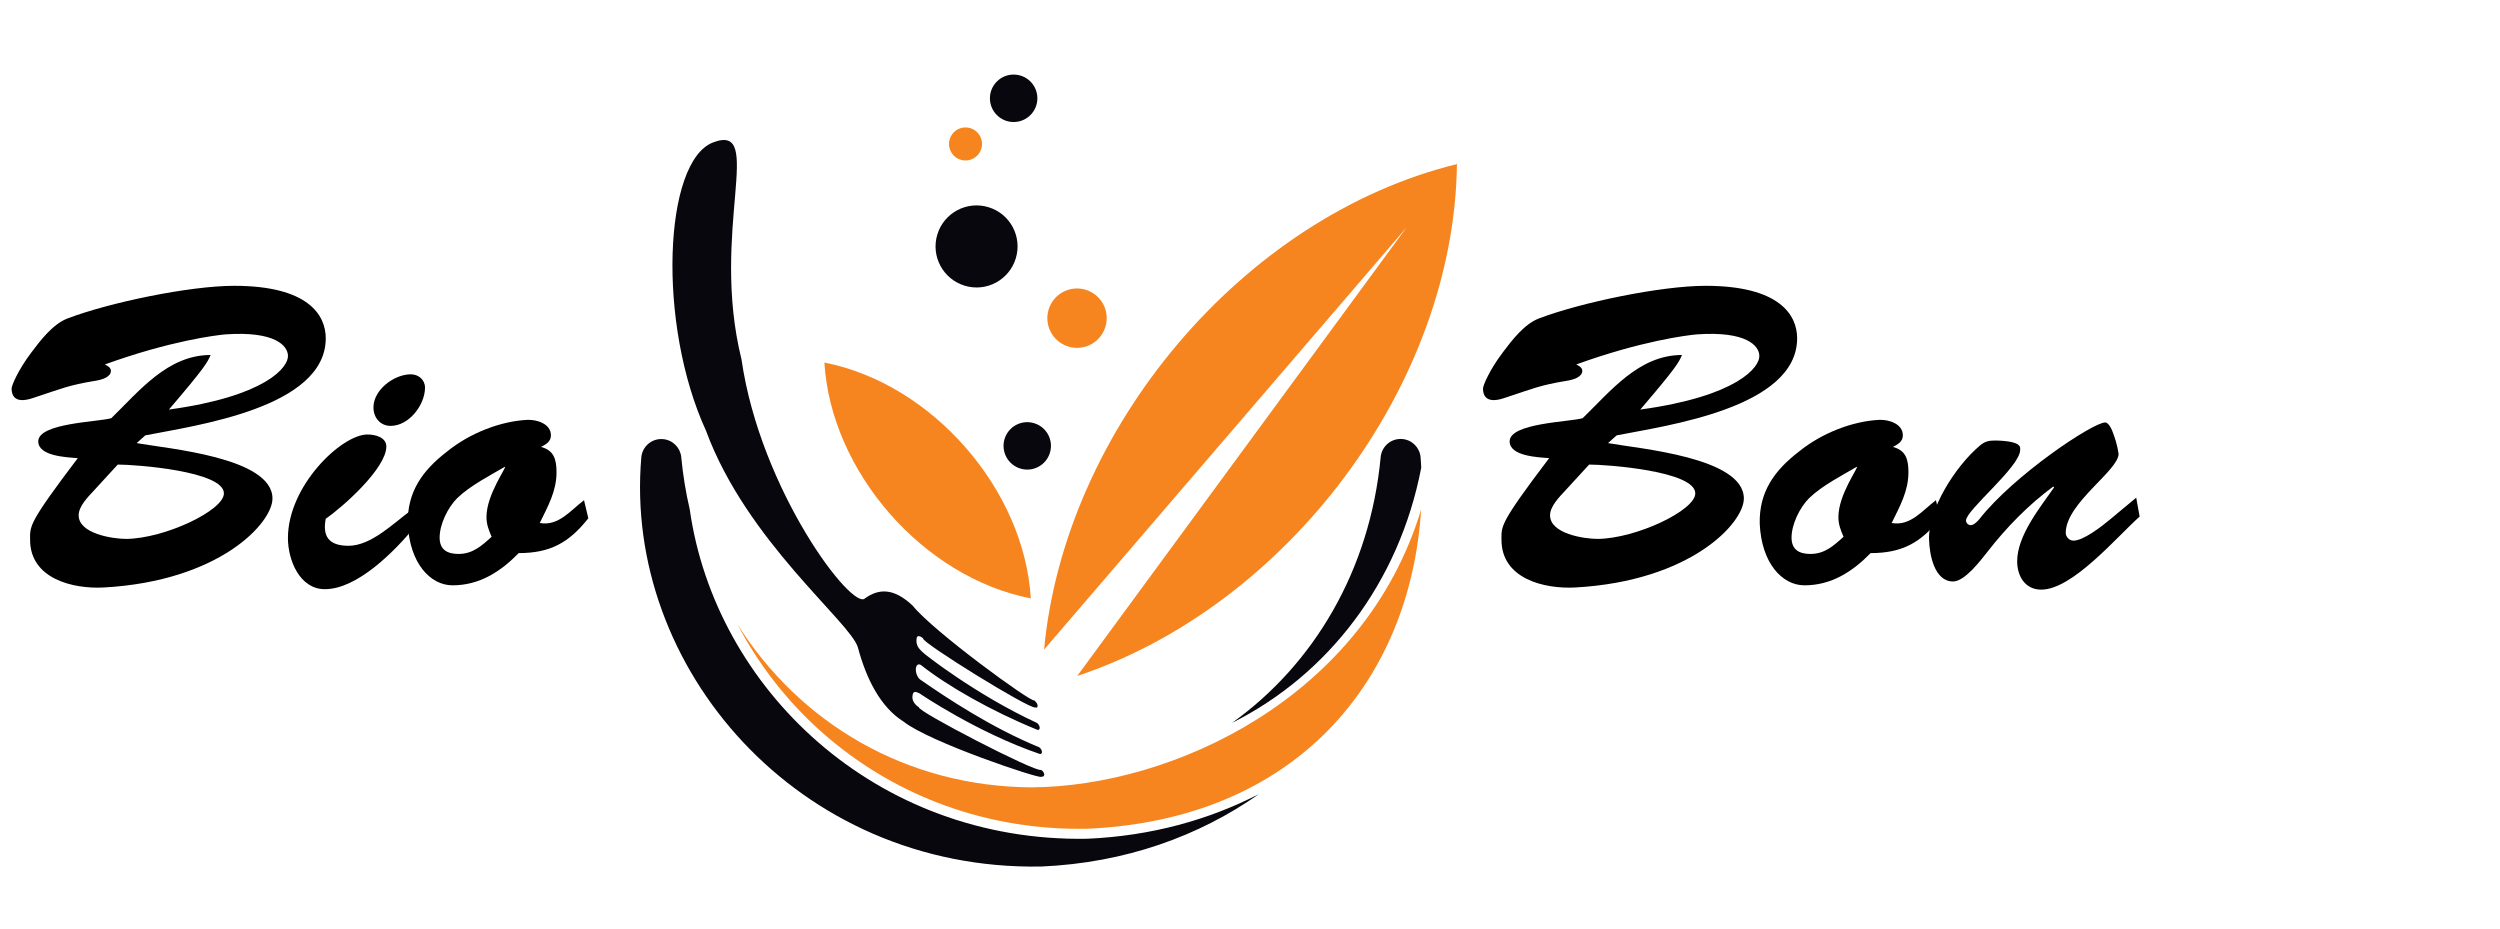
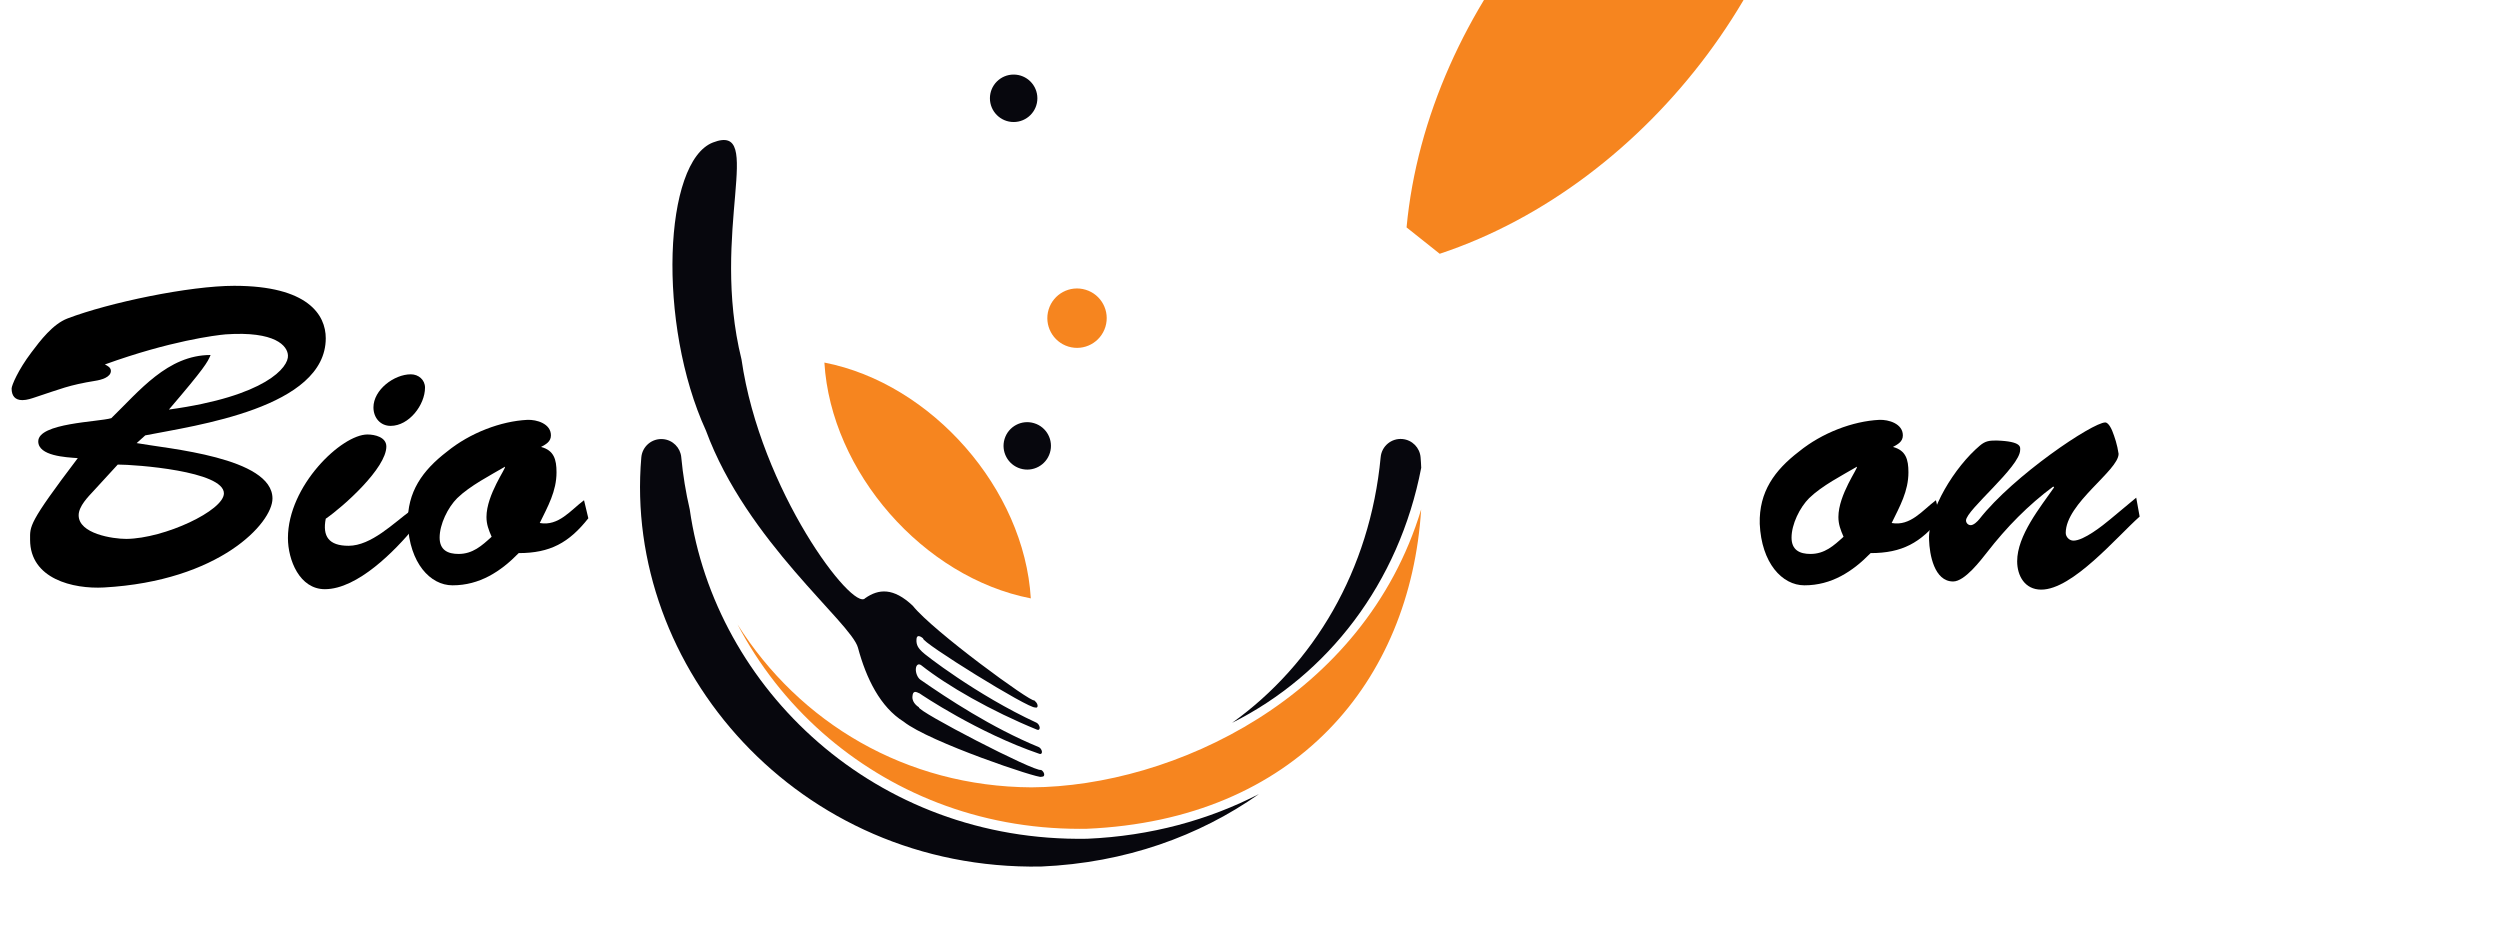
<svg xmlns="http://www.w3.org/2000/svg" version="1.1" id="Calque_1" x="0px" y="0px" width="215.25px" height="80px" viewBox="-22 0 215.25 80" enable-background="new -22 0 215.25 80" xml:space="preserve">
  <g>
    <path fill="#F6851F" d="M71.477,24.948c-1.351-0.412-2.778,0.349-3.19,1.699c-0.412,1.351,0.353,2.782,1.702,3.194   c1.353,0.411,2.775-0.354,3.187-1.702C73.59,26.787,72.828,25.358,71.477,24.948z" />
-     <path fill="#F6851F" d="M61.545,11.035c-0.751-0.229-1.545,0.195-1.773,0.946c-0.23,0.75,0.195,1.547,0.944,1.775   c0.754,0.228,1.544-0.197,1.773-0.947C62.721,12.058,62.296,11.263,61.545,11.035z" />
-     <path fill="#07070D" d="M63.11,17.84c-1.866-0.57-3.836,0.483-4.405,2.348c-0.57,1.867,0.486,3.842,2.351,4.41   c1.869,0.57,3.833-0.487,4.402-2.349C66.03,20.38,64.979,18.408,63.11,17.84z" />
    <path fill="#07070D" d="M67.041,36.438c-1.077-0.332-2.218,0.277-2.547,1.355c-0.329,1.08,0.281,2.222,1.359,2.55   c1.08,0.33,2.217-0.283,2.545-1.358C68.728,37.905,68.12,36.764,67.041,36.438z" />
    <circle fill="#07070D" cx="65.275" cy="8.463" r="2.043" />
    <path fill="#F6851F" d="M66.752,51.521C57.5,49.722,49.544,40.629,48.98,31.217C58.233,33.022,66.193,42.111,66.752,51.521z" />
-     <path fill="#F6851F" d="M99.105,19.58l-31.21,36.349c1.77-18.976,17.083-37.283,35.548-41.8   c-0.232,19.009-14.609,38.065-32.693,44.07L99.105,19.58z" />
+     <path fill="#F6851F" d="M99.105,19.58c1.77-18.976,17.083-37.283,35.548-41.8   c-0.232,19.009-14.609,38.065-32.693,44.07L99.105,19.58z" />
    <path fill="#07070D" d="M67.186,60.439c-0.082-0.08-0.141-0.137-0.142-0.14c-0.219,0.229-8.721-5.964-10.452-8.141   c-1.666-1.578-2.945-1.464-4.099-0.654c-1.045,1.207-9.019-9.25-10.649-20.556c-2.733-11.047,2.094-20.434-2.455-18.681   c0.004-0.005,0.007-0.01,0.006-0.008c-0.002,0.002-0.005,0.006-0.006,0.008c-4.243,1.634-4.826,15.612-0.603,24.817   c3.514,9.547,12.502,16.529,13.083,18.678c0.711,2.656,1.926,5.12,3.932,6.371c2.221,1.768,11.712,4.945,11.849,4.751   c0.004,0,0.06-0.006,0.14-0.022c0.094-0.015,0.138-0.114,0.108-0.245c-0.033-0.129-0.131-0.258-0.24-0.315   c-0.012-0.007-0.021-0.012-0.028-0.013c-0.498,0.216-10.768-5.107-10.51-5.395c0,0-0.594-0.332-0.561-0.904   c0.032-0.568,0.308-0.434,0.617-0.288c0.127,0.093,5.001,3.387,10.321,5.205c0.137,0.05,0.233-0.04,0.213-0.198   c-0.017-0.158-0.142-0.33-0.279-0.387c-4.054-1.666-7.894-4.208-10.188-5.802c-0.24-0.168-0.413-0.59-0.388-0.935   c0.025-0.343,0.231-0.481,0.464-0.306c2.247,1.775,6.02,3.938,9.971,5.547c0.142,0.061,0.243-0.025,0.229-0.188   c-0.016-0.165-0.138-0.347-0.278-0.414c-5.152-2.377-9.726-5.945-9.842-6.103c-0.283-0.28-0.534-0.546-0.488-1.095   c0.046-0.544,0.575-0.051,0.577-0.052c-0.266,0.263,9.158,6.111,9.647,5.937c0.007,0.001,0.015,0.007,0.024,0.011   c0.1,0.029,0.174-0.023,0.179-0.136C67.342,60.676,67.281,60.534,67.186,60.439z" />
    <path fill="#07070D" d="M100.367,40.277c-0.014-0.292-0.025-0.585-0.053-0.876l-0.002-0.033c-0.07-0.814-0.711-1.487-1.557-1.567   c-0.949-0.089-1.789,0.607-1.879,1.556c-0.918,9.751-5.768,17.85-12.793,22.88C92.324,58.107,98.451,50.218,100.367,40.277z" />
    <path fill="#07070D" d="M71.6,72.217c-18.254,0.315-32.023-12.963-34.213-28.355c-0.338-1.455-0.585-2.952-0.73-4.483l0-0.016   c-0.078-0.814-0.728-1.483-1.572-1.555c-0.949-0.082-1.786,0.622-1.868,1.571C31.658,57.457,46.697,74.972,67.63,74.609   c7.284-0.312,13.637-2.635,18.762-6.238C82.076,70.59,77.107,71.98,71.6,72.217z" />
    <path fill="#F6851F" d="M66.809,67.791c-10.831-0.061-19.981-5.574-25.311-14.032c1.83,3.494,4.31,6.677,7.33,9.343   c5.735,5.058,13.379,8.261,22.136,8.261c0.201,0,0.402-0.002,0.604-0.005c18.008-0.773,27.857-12.719,28.793-27.494   C95.453,60.092,78.963,67.72,66.809,67.791z" />
  </g>
  <g>
    <path d="M1.46,42.922c0,2.109-4.551,7.104-14.505,7.66c-2.664,0.147-6.364-0.74-6.364-4.107c0-1.185-0.185-1.369,4.107-7.03   c-1.036-0.074-3.404-0.186-3.404-1.443c0-1.591,5.18-1.665,6.29-1.998c2.405-2.331,4.848-5.439,8.548-5.439   c-0.259,0.629-0.518,1.11-3.589,4.699c8.363-1.147,10.324-3.663,10.25-4.662c-0.037-0.814-1.073-2.109-5.366-1.813   c-0.851,0.074-4.773,0.556-10.397,2.591c0.222,0.11,0.518,0.259,0.518,0.555c0,0.555-0.851,0.777-1.332,0.851   c-2.294,0.37-2.998,0.703-5.144,1.406c-0.333,0.111-0.74,0.259-1.147,0.259c-0.629,0-0.925-0.369-0.925-0.999   c0-0.259,0.555-1.591,1.702-3.107c0.777-1.036,1.85-2.442,3.108-2.924c3.589-1.369,10.509-2.812,14.357-2.812   c6.364,0,7.881,2.516,7.881,4.514c0,5.995-11.211,7.512-15.541,8.363l-0.74,0.666C-7.605,38.63,1.46,39.37,1.46,42.922z    M-13.933,42.256c-0.481,0.519-1.295,1.332-1.295,2.109c0,1.591,2.923,2.035,4.107,2.035c3.293-0.037,8.399-2.442,8.399-3.922   c0-1.925-7.623-2.479-9.14-2.479L-13.933,42.256z" />
    <path d="M13.706,45.364c-1.665,2.035-4.921,5.365-7.733,5.365c-2.183,0-3.182-2.516-3.182-4.403c0-4.514,4.625-8.917,6.845-8.917   c0.629,0,1.628,0.222,1.628,1.036c0,1.85-3.664,5.143-5.217,6.216c-0.296,1.518,0.259,2.331,1.961,2.331   c1.961,0,3.885-1.961,5.365-3.034L13.706,45.364z M10.154,35.078c0-1.518,1.776-2.85,3.219-2.85c0.666,0,1.221,0.481,1.221,1.147   c0,1.479-1.369,3.293-2.96,3.293C10.746,36.669,10.154,35.966,10.154,35.078z" />
    <path d="M28.655,44.624c-1.665,2.109-3.293,2.998-5.995,2.998c-1.554,1.591-3.367,2.774-5.698,2.774   c-1.924,0-3.7-1.924-3.848-5.291c-0.074-2.775,1.295-4.625,3.367-6.217c1.998-1.628,4.662-2.627,6.919-2.738   c0.814-0.036,2.035,0.333,2.035,1.333c0,0.555-0.444,0.776-0.851,0.999c1.11,0.296,1.332,1.072,1.332,2.183   c0,1.628-0.74,2.923-1.443,4.366c1.628,0.296,2.665-1.11,3.812-1.961L28.655,44.624z M17.369,42.886   c-0.814,0.813-1.517,2.257-1.517,3.403c0,1.073,0.703,1.406,1.628,1.406c1.221,0,1.998-0.703,2.849-1.479   c-0.259-0.593-0.444-1.073-0.444-1.702c0-1.925,1.739-4.256,1.591-4.329C20.218,40.924,18.479,41.813,17.369,42.886z" />
-     <path d="M128.146,42.922c0,2.109-4.551,7.104-14.504,7.66c-2.666,0.147-6.365-0.74-6.365-4.107c0-1.185-0.186-1.369,4.107-7.03   c-1.037-0.074-3.404-0.186-3.404-1.443c0-1.591,5.18-1.665,6.291-1.998c2.404-2.331,4.846-5.439,8.547-5.439   c-0.26,0.629-0.518,1.11-3.59,4.699c8.363-1.147,10.324-3.663,10.25-4.662c-0.037-0.814-1.072-2.109-5.365-1.813   c-0.852,0.074-4.773,0.556-10.398,2.591c0.223,0.11,0.52,0.259,0.52,0.555c0,0.555-0.852,0.777-1.332,0.851   c-2.295,0.37-2.998,0.703-5.145,1.406c-0.332,0.111-0.74,0.259-1.146,0.259c-0.629,0-0.926-0.369-0.926-0.999   c0-0.259,0.555-1.591,1.703-3.107c0.777-1.036,1.85-2.442,3.107-2.924c3.59-1.369,10.51-2.812,14.357-2.812   c6.365,0,7.881,2.516,7.881,4.514c0,5.995-11.211,7.512-15.541,8.363l-0.74,0.666C119.08,38.63,128.146,39.37,128.146,42.922z    M112.754,42.256c-0.48,0.519-1.295,1.332-1.295,2.109c0,1.591,2.922,2.035,4.107,2.035c3.293-0.037,8.398-2.442,8.398-3.922   c0-1.925-7.621-2.479-9.139-2.479L112.754,42.256z" />
    <path d="M145.055,44.624c-1.666,2.109-3.293,2.998-5.994,2.998c-1.555,1.591-3.367,2.774-5.699,2.774   c-1.924,0-3.699-1.924-3.848-5.291c-0.074-2.775,1.295-4.625,3.367-6.217c1.998-1.628,4.662-2.627,6.92-2.738   c0.813-0.036,2.035,0.333,2.035,1.333c0,0.555-0.445,0.776-0.852,0.999c1.109,0.296,1.332,1.072,1.332,2.183   c0,1.628-0.74,2.923-1.443,4.366c1.629,0.296,2.664-1.11,3.811-1.961L145.055,44.624z M133.77,42.886   c-0.814,0.813-1.518,2.257-1.518,3.403c0,1.073,0.703,1.406,1.627,1.406c1.223,0,1.998-0.703,2.85-1.479   c-0.258-0.593-0.443-1.073-0.443-1.702c0-1.925,1.738-4.256,1.592-4.329C136.617,40.924,134.879,41.813,133.77,42.886z" />
    <path d="M161.928,42.849l0.295,1.628c-1.961,1.739-5.771,6.29-8.473,6.29c-1.406,0-2.072-1.184-2.072-2.442   c0-2.22,1.998-4.662,3.182-6.364l-0.074-0.073c-2.146,1.591-4.033,3.515-5.697,5.661c-0.557,0.703-1.926,2.516-2.924,2.516   c-1.629,0-2.035-2.331-2.072-3.589c-0.111-2.554,2.221-6.29,4.367-8.104c0.48-0.407,0.813-0.444,1.441-0.444   c2.221,0.074,2.035,0.592,2.035,0.814c0,1.443-4.662,5.18-4.662,6.068c0,0.222,0.186,0.407,0.408,0.407   c0.258,0,0.592-0.333,0.74-0.519c2.959-3.774,9.768-8.325,10.842-8.325c0.146,0,0.369,0.185,0.592,0.703   c0.221,0.555,0.443,1.221,0.555,1.998c0,1.443-4.551,4.255-4.551,6.809c0,0.333,0.295,0.666,0.666,0.666   c0.887,0,2.516-1.295,3.182-1.851L161.928,42.849z" />
  </g>
</svg>